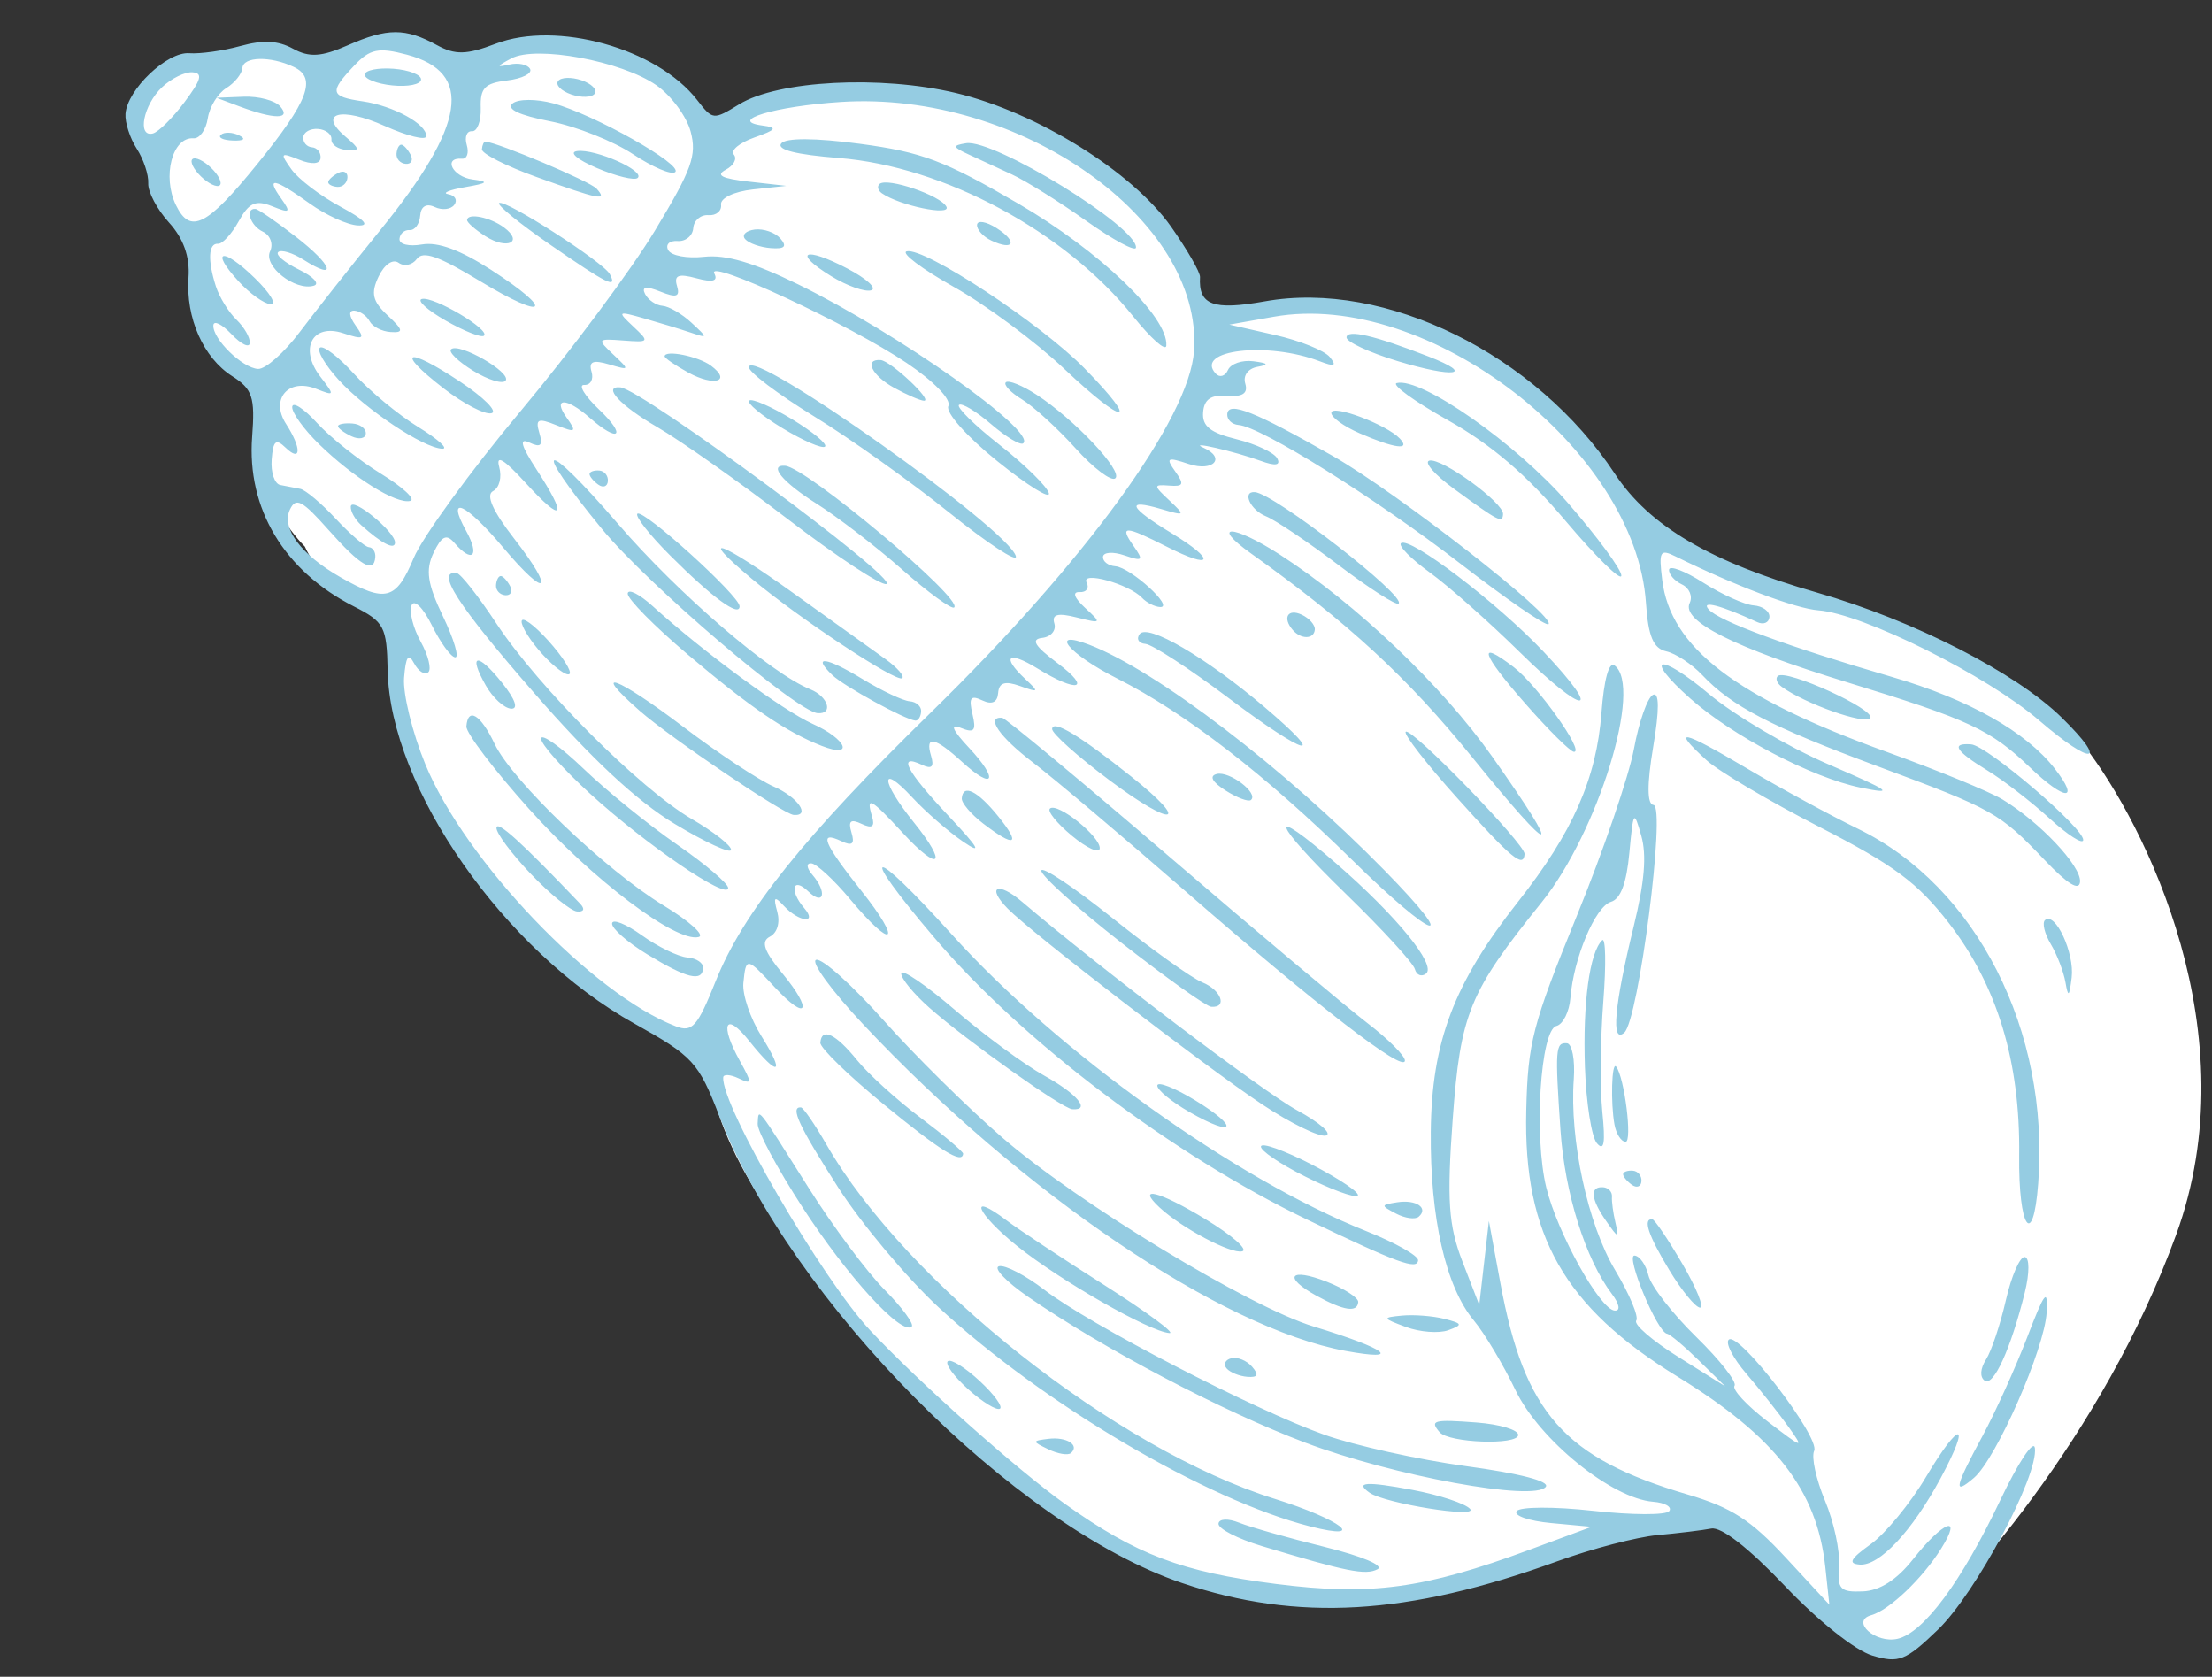
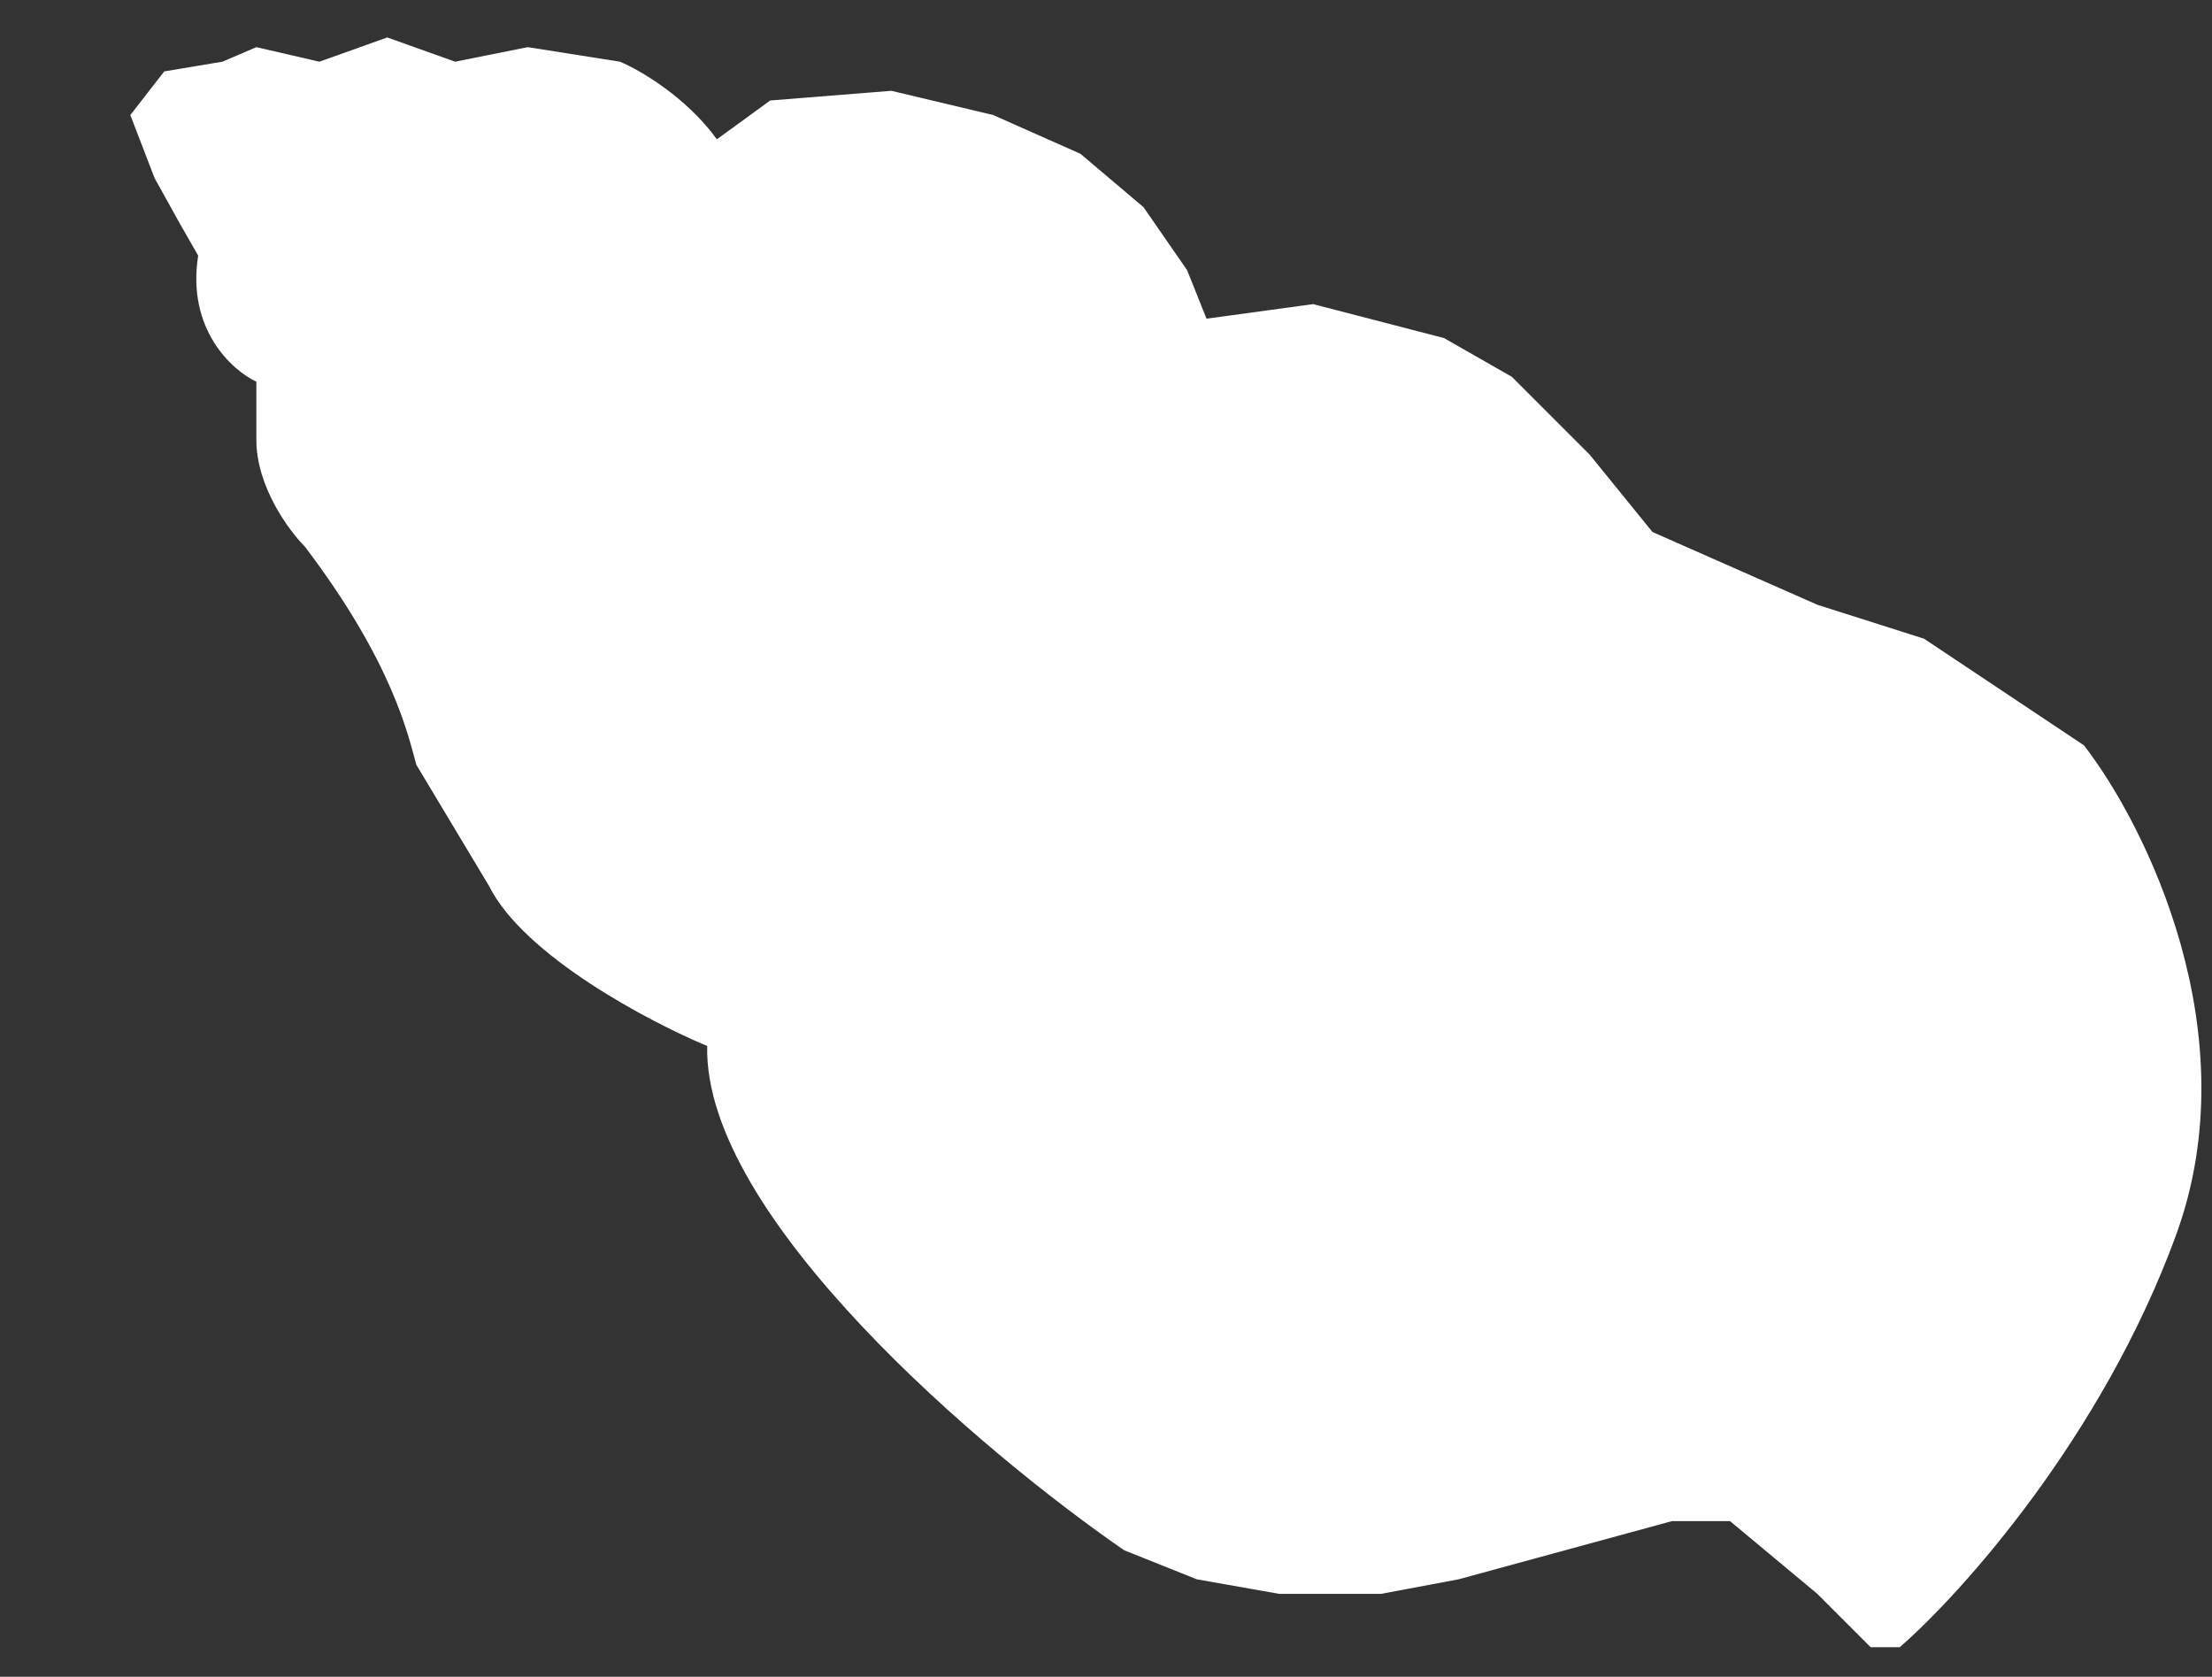
<svg xmlns="http://www.w3.org/2000/svg" width="95" height="72" viewBox="0 0 95 72" fill="none">
  <rect x="0" y="0" width="95" height="72" fill="#333333" stroke="none" />
-   <path d="M8.511 10.977C8.012 14.142 9.969 15.905 11.01 16.39V18.889C11.01 20.887 12.398 22.775 13.092 23.469C14.091 25.634 16.145 26.037 17.048 25.968C16.881 28.466 17.533 31.589 17.88 32.838L21.003 38.043C22.502 41.041 27.874 43.873 30.372 44.914C30.206 52.242 42.24 62.402 48.277 66.566L51.4 67.815L54.94 68.44H59.312L62.643 67.815L71.804 65.317H74.302L78.05 68.44L80.34 70.73H81.589C84.226 68.44 90.292 61.694 93.456 53.033C96.621 44.372 92.138 35.406 89.501 32.005L82.63 27.425L78.05 25.968L70.971 22.845L68.264 19.513L64.933 16.182L62.018 14.517L56.397 13.059L51.817 13.684L50.984 11.602L49.11 8.895L46.404 6.605L42.656 4.94L38.284 3.899L33.079 4.315L30.789 5.981C29.456 4.148 27.457 2.996 26.625 2.649L22.669 2.025L19.546 2.649L16.631 1.608L13.716 2.649L11.01 2.025L9.552 2.649L7.054 3.066L5.597 4.94L6.638 7.646L7.679 9.52L8.511 10.977Z" fill="white" />
-   <path fill-rule="evenodd" clip-rule="evenodd" d="M5.872 6.383C6.165 6.837 6.388 7.507 6.367 7.871C6.347 8.236 6.748 8.994 7.26 9.557C7.879 10.238 8.158 11.023 8.096 11.907C7.972 13.649 8.733 15.367 9.977 16.156C10.844 16.707 10.958 17.055 10.829 18.755C10.595 21.835 12.201 24.515 15.194 26.037C16.504 26.703 16.611 26.904 16.649 28.788C16.751 33.827 21.647 40.835 27.246 43.953C29.77 45.36 29.991 45.601 30.892 47.921C33.974 55.865 43.574 65.547 50.776 67.978C55.725 69.647 60.466 69.372 66.876 67.043C68.356 66.506 70.295 65.999 71.185 65.917C72.075 65.836 73.114 65.709 73.494 65.636C73.93 65.553 75.105 66.469 76.662 68.106C78.088 69.605 79.677 70.87 80.41 71.09C81.549 71.431 81.843 71.315 83.23 69.978C84.857 68.409 87.548 63.368 87.393 62.179C87.343 61.796 86.676 62.8 85.911 64.41C84.247 67.91 82.621 70.106 81.499 70.369C80.555 70.591 79.458 69.61 80.365 69.356C81.139 69.139 82.561 67.786 83.368 66.497C84.315 64.986 83.455 65.312 82.16 66.955C81.467 67.835 80.73 68.306 80.002 68.334C79.026 68.373 78.905 68.243 78.982 67.231C79.03 66.599 78.758 65.34 78.377 64.432C77.997 63.524 77.788 62.564 77.914 62.299C78.184 61.731 74.677 57.163 74.248 57.523C74.086 57.659 74.429 58.322 75.01 58.997C75.59 59.672 76.395 60.686 76.799 61.25C77.501 62.233 77.463 62.223 75.909 61.032C75.016 60.347 74.379 59.66 74.493 59.503C74.607 59.347 73.866 58.402 72.846 57.404C71.826 56.406 70.904 55.219 70.797 54.767C70.69 54.315 70.422 53.931 70.201 53.914C69.793 53.883 71.177 57.211 71.596 57.27C71.72 57.288 72.333 57.802 72.956 58.413L74.089 59.525L72.073 58.263C70.964 57.568 70.154 56.868 70.273 56.706C70.391 56.544 69.981 55.566 69.363 54.534C68.192 52.58 67.403 48.931 67.59 46.336C67.649 45.506 67.516 44.813 67.294 44.797C66.802 44.759 66.781 45.045 67.019 48.534C67.204 51.235 68.09 54.057 69.224 55.559C69.555 55.996 69.605 56.295 69.345 56.276C68.712 56.227 66.89 52.953 66.41 50.997C65.87 48.801 66.156 44.229 66.843 44.056C67.128 43.984 67.398 43.443 67.445 42.854C67.578 41.147 68.514 38.925 69.185 38.725C69.602 38.601 69.856 37.925 69.977 36.622C70.146 34.803 70.173 34.765 70.49 35.891C70.726 36.73 70.629 37.877 70.162 39.785C69.329 43.186 69.182 44.836 69.757 44.344C70.374 43.816 71.557 34.607 71.014 34.565C70.736 34.544 70.731 33.677 71 32.076C71.27 30.47 71.266 29.695 70.987 29.839C70.752 29.96 70.386 31.006 70.173 32.164C69.959 33.322 68.849 36.564 67.704 39.368C65.815 43.999 65.617 44.764 65.548 47.697C65.423 53.034 67.183 56.127 72.042 59.109C76.25 61.691 78.039 63.995 78.393 67.29L78.567 68.906L76.696 66.886C75.196 65.267 74.36 64.729 72.48 64.174C67.175 62.607 65.471 60.684 64.437 55.094L63.944 52.428L63.737 54.232L63.53 56.036L62.805 54.161C62.21 52.622 62.136 51.529 62.39 48.063C62.724 43.511 63.091 42.616 66.211 38.743C68.633 35.736 70.564 29.463 69.34 28.574C69.1 28.4 68.888 29.172 68.778 30.617C68.564 33.432 67.541 35.748 65.197 38.72C62.443 42.214 61.484 44.741 61.449 48.598C61.416 52.293 62.09 55.251 63.297 56.7C63.755 57.249 64.561 58.597 65.088 59.695C66.111 61.825 69.216 64.343 70.996 64.485C71.508 64.526 71.821 64.706 71.69 64.885C71.559 65.064 70.089 65.059 68.422 64.874C66.755 64.689 65.276 64.695 65.136 64.887C64.996 65.08 65.662 65.31 66.617 65.399L68.354 65.561L65.695 66.544C61.153 68.224 58.878 68.532 54.816 68.016C50.754 67.5 48.803 66.761 45.739 64.578C43.689 63.117 39.46 59.352 37.385 57.14C35.299 54.916 30.969 47.468 31.061 46.261C31.071 46.117 31.367 46.136 31.717 46.301C32.306 46.579 32.31 46.522 31.774 45.554C30.892 43.961 31.149 43.41 32.175 44.696C33.435 46.275 33.744 46.155 32.701 44.492C32.225 43.732 31.876 42.705 31.926 42.208C32.039 41.086 32.062 41.089 33.28 42.398C34.665 43.888 34.931 43.41 33.609 41.807C32.81 40.84 32.667 40.425 33.062 40.222C33.38 40.058 33.51 39.623 33.382 39.153C33.204 38.503 33.256 38.458 33.671 38.904C34.319 39.601 35.132 39.682 34.536 38.99C33.889 38.239 34.039 37.627 34.712 38.275C35.384 38.923 35.535 38.312 34.888 37.561C34.637 37.27 34.618 37.055 34.845 37.072C35.068 37.089 35.818 37.783 36.512 38.614C38.364 40.832 38.79 40.516 36.997 38.256C35.355 36.186 35.139 35.649 36.138 36.121C36.604 36.341 36.717 36.243 36.568 35.747C36.419 35.251 36.532 35.154 37.002 35.376C37.459 35.592 37.585 35.5 37.45 35.051C37.183 34.16 37.396 34.275 38.771 35.765C40.364 37.491 40.724 37.142 39.244 35.308C37.82 33.543 37.77 32.721 39.179 34.241C39.746 34.853 40.731 35.709 41.368 36.144C42.209 36.717 42.037 36.414 40.739 35.036C38.926 33.111 38.52 32.334 39.594 32.841C40.018 33.041 40.129 32.93 39.986 32.453C39.718 31.56 40.148 31.645 41.322 32.718C42.688 33.967 42.918 33.5 41.619 32.113C40.899 31.343 40.78 31.06 41.259 31.254C41.844 31.491 41.936 31.383 41.764 30.66C41.598 29.958 41.685 29.838 42.188 30.075C42.602 30.271 42.837 30.16 42.868 29.757C42.902 29.311 43.162 29.227 43.804 29.457C44.623 29.75 44.641 29.726 44.03 29.154C42.993 28.182 43.29 27.924 44.551 28.701C46.294 29.773 46.923 29.604 45.411 28.47C44.433 27.737 44.259 27.449 44.76 27.391C45.137 27.348 45.371 27.069 45.282 26.771C45.163 26.378 45.425 26.307 46.237 26.512C47.319 26.785 47.33 26.771 46.596 26.096C46.131 25.667 46.042 25.408 46.367 25.425C46.658 25.44 46.794 25.255 46.668 25.015C46.401 24.499 48.483 25.073 49.044 25.668C49.24 25.877 49.592 26.056 49.825 26.066C50.456 26.094 48.559 24.366 47.904 24.316C47.596 24.293 47.356 24.109 47.371 23.909C47.387 23.708 47.8 23.68 48.289 23.847C49.082 24.116 49.125 24.071 48.677 23.434C48.057 22.552 48.311 22.56 50.118 23.479C52.097 24.485 52.249 24.07 50.328 22.902C48.483 21.781 48.314 21.402 49.861 21.856C50.906 22.163 50.922 22.147 50.218 21.486C49.529 20.841 49.529 20.8 50.214 20.852C50.832 20.899 50.872 20.804 50.47 20.239C50.053 19.654 50.126 19.615 51.053 19.924C52.111 20.275 52.668 19.66 51.685 19.226C50.967 18.909 53.025 19.381 54.141 19.789C54.772 20.02 55.012 19.985 54.856 19.686C54.728 19.439 53.944 19.068 53.116 18.863C51.976 18.581 51.625 18.3 51.67 17.707C51.712 17.148 52.007 16.944 52.695 16.997C53.369 17.048 53.606 16.891 53.482 16.476C53.378 16.13 53.596 15.827 54.001 15.753C54.517 15.659 54.473 15.596 53.827 15.512C53.349 15.45 52.858 15.619 52.738 15.888C52.618 16.157 52.382 16.227 52.212 16.043C51.272 15.024 54.441 14.651 56.688 15.516C57.319 15.759 57.422 15.713 57.11 15.33C56.882 15.051 55.819 14.624 54.747 14.382L52.797 13.939L54.706 13.601C61.321 12.426 70.249 19.294 70.691 25.898C70.787 27.321 71.006 27.843 71.56 27.968C71.968 28.059 72.664 28.518 73.106 28.986C74.374 30.328 76.048 31.199 80.644 32.906C85.62 34.755 85.87 34.895 87.816 36.934C88.805 37.971 89.302 38.274 89.333 37.861C89.384 37.185 87.6 35.294 86.001 34.328C85.44 33.989 83.203 33.071 81.031 32.287C74.542 29.947 71.744 27.806 71.388 24.907C71.235 23.663 71.292 23.563 71.965 23.895C74.508 25.149 77.114 26.133 78.095 26.207C80.016 26.353 85.337 29.007 87.585 30.942C89.871 32.909 90.587 32.815 88.549 30.816C86.58 28.883 82.172 26.632 78.036 25.445C73.458 24.131 70.837 22.592 69.356 20.346C65.972 15.211 59.488 12.016 54.326 12.939C52.098 13.337 51.467 13.101 51.538 11.896C51.55 11.697 50.992 10.727 50.3 9.741C48.637 7.374 44.529 4.82 41.053 3.993C37.817 3.222 33.421 3.452 31.745 4.479C30.633 5.16 30.613 5.158 29.934 4.286C28.213 2.075 23.904 0.875 21.286 1.878C20.041 2.355 19.548 2.366 18.765 1.937C17.415 1.195 16.635 1.196 14.944 1.941C13.804 2.443 13.285 2.476 12.585 2.091C11.943 1.739 11.302 1.706 10.331 1.974C9.585 2.181 8.592 2.32 8.125 2.285C7.18 2.213 5.469 3.84 5.39 4.885C5.362 5.255 5.579 5.929 5.872 6.383ZM6.564 5.731C6.803 5.672 7.415 5.066 7.923 4.386C8.65 3.415 8.723 3.139 8.266 3.104C7.946 3.08 7.358 3.368 6.96 3.745C6.159 4.502 5.88 5.902 6.564 5.731ZM7.559 8.813C8.172 10.073 8.886 9.713 11.044 7.051C13.255 4.324 13.621 3.348 12.612 2.872C11.612 2.399 10.447 2.425 10.41 2.92C10.39 3.172 10.079 3.561 9.717 3.784C9.355 4.008 8.998 4.592 8.923 5.083C8.848 5.573 8.572 5.958 8.311 5.939C7.403 5.869 6.956 7.576 7.559 8.813ZM8.635 7.581C8.957 7.891 9.318 8.061 9.437 7.959C9.556 7.857 9.391 7.52 9.069 7.209C8.747 6.899 8.386 6.729 8.266 6.831C8.147 6.933 8.312 7.27 8.635 7.581ZM9.271 12.294C9.42 12.758 9.816 13.401 10.151 13.724C10.487 14.047 10.747 14.499 10.729 14.727C10.712 14.955 10.36 14.787 9.946 14.353C9.533 13.919 9.181 13.745 9.164 13.966C9.12 14.546 10.408 15.806 11.083 15.842C11.398 15.859 12.204 15.147 12.872 14.259C13.54 13.372 15.097 11.402 16.332 9.881C20.01 5.354 20.351 3.115 17.48 2.349C16.258 2.023 15.893 2.098 15.218 2.811C14.131 3.958 14.175 4.146 15.573 4.351C16.91 4.547 18.343 5.336 18.304 5.854C18.29 6.04 17.493 5.841 16.533 5.413C14.649 4.571 13.631 4.839 14.83 5.861C15.473 6.409 15.481 6.484 14.887 6.439C14.512 6.41 14.219 6.206 14.235 5.985C14.252 5.763 13.993 5.562 13.661 5.537C13.328 5.511 13.041 5.671 13.025 5.893C13.008 6.114 13.176 6.308 13.398 6.325C13.62 6.342 13.787 6.549 13.768 6.785C13.749 7.047 13.391 7.076 12.853 6.859C12.041 6.533 12.014 6.566 12.514 7.269C12.813 7.689 13.761 8.412 14.621 8.874C15.657 9.432 15.911 9.703 15.375 9.681C14.93 9.662 13.999 9.24 13.306 8.743C11.774 7.645 11.399 7.574 12.063 8.506C12.507 9.131 12.465 9.17 11.683 8.855C10.981 8.573 10.693 8.702 10.254 9.497C9.951 10.045 9.551 10.481 9.365 10.467C8.949 10.435 8.911 11.172 9.271 12.294ZM10.004 6.035C10.475 6.052 10.578 5.964 10.266 5.811C9.984 5.673 9.634 5.661 9.49 5.784C9.346 5.907 9.577 6.02 10.004 6.035ZM10.284 4.569C11.779 5.13 12.52 5.131 12.038 4.573C11.817 4.316 11.11 4.127 10.467 4.153L9.298 4.199L10.284 4.569ZM10.248 12.082C10.724 12.602 11.343 13.044 11.623 13.065C11.903 13.086 11.602 12.586 10.954 11.953C9.569 10.6 8.985 10.707 10.248 12.082ZM11.289 9.948C11.608 10.099 11.748 10.479 11.599 10.793C11.299 11.424 12.668 12.502 13.475 12.269C13.748 12.191 13.462 11.879 12.84 11.577C12.219 11.274 11.818 10.934 11.95 10.822C12.082 10.709 12.569 10.857 13.031 11.15C14.522 12.097 14.296 11.398 12.716 10.174C11.873 9.522 11.088 8.98 10.973 8.972C10.503 8.936 10.748 9.693 11.289 9.948ZM12.041 20.827C12.289 20.872 12.675 20.946 12.899 20.993C13.123 21.04 13.808 21.617 14.421 22.276C15.034 22.934 15.674 23.483 15.842 23.496C16.011 23.508 16.135 23.7 16.118 23.921C16.064 24.64 15.484 24.304 14.109 22.754C12.979 21.482 12.709 21.338 12.453 21.878C12.073 22.677 12.929 23.822 14.629 24.79C16.56 25.89 17.011 25.772 17.763 23.97C18.14 23.068 20.21 20.223 22.363 17.648C24.516 15.074 27.11 11.588 28.128 9.902C29.719 7.267 29.934 6.671 29.662 5.65C29.488 4.997 28.824 4.101 28.187 3.658C26.692 2.618 23.027 1.94 21.962 2.508C21.318 2.851 21.301 2.902 21.874 2.772C22.264 2.683 22.665 2.769 22.766 2.962C22.866 3.155 22.423 3.377 21.78 3.455C20.819 3.572 20.618 3.78 20.647 4.632C20.666 5.201 20.497 5.652 20.271 5.635C20.045 5.618 19.944 5.883 20.046 6.224C20.148 6.566 20.056 6.832 19.842 6.815C19.01 6.752 19.439 7.596 20.294 7.706C21.025 7.801 20.962 7.864 19.964 8.038C19.286 8.156 18.966 8.292 19.255 8.341C19.544 8.389 19.659 8.593 19.512 8.794C19.365 8.996 18.985 9.039 18.669 8.889C18.31 8.72 18.075 8.861 18.045 9.264C18.018 9.619 17.814 9.896 17.592 9.879C17.37 9.862 17.174 10.033 17.157 10.258C17.14 10.492 17.558 10.595 18.13 10.496C18.812 10.38 19.762 10.73 21.091 11.587C23.875 13.383 23.475 13.802 20.625 12.076C18.838 10.993 18.166 10.757 17.902 11.118C17.709 11.382 17.358 11.457 17.121 11.285C16.872 11.104 16.508 11.353 16.259 11.875C15.917 12.59 15.997 12.937 16.643 13.539C17.326 14.176 17.347 14.293 16.776 14.257C16.4 14.233 15.994 14.024 15.874 13.793C15.754 13.561 15.462 13.357 15.226 13.339C14.963 13.319 14.981 13.565 15.272 13.975C15.688 14.558 15.621 14.6 14.743 14.308C13.417 13.868 12.833 14.968 13.755 16.17C14.388 16.995 14.383 17.013 13.579 16.696C12.382 16.222 11.597 17.137 12.285 18.203C12.957 19.243 12.944 19.876 12.265 19.222C11.847 18.819 11.73 18.92 11.668 19.733C11.626 20.291 11.793 20.782 12.041 20.827ZM13.695 19.065C15.174 20.509 17.018 21.659 17.618 21.509C17.87 21.446 17.304 20.92 16.36 20.341C15.416 19.762 14.181 18.78 13.614 18.159C13.047 17.539 12.569 17.229 12.55 17.472C12.532 17.715 13.047 18.432 13.695 19.065ZM14.54 16.306C15.707 17.589 18.181 19.235 18.993 19.269C19.28 19.281 18.817 18.862 17.963 18.337C17.11 17.813 15.867 16.783 15.201 16.05C14.535 15.316 13.876 14.813 13.737 14.931C13.599 15.05 13.96 15.669 14.54 16.306ZM14.486 8.026C14.708 8.042 14.904 7.865 14.922 7.631C14.94 7.397 14.764 7.303 14.532 7.423C14.3 7.542 14.103 7.72 14.096 7.818C14.088 7.915 14.264 8.009 14.486 8.026ZM15.092 18.732C15.416 18.885 15.694 18.834 15.71 18.62C15.726 18.406 15.467 18.21 15.134 18.185C14.801 18.159 14.523 18.21 14.517 18.297C14.51 18.384 14.769 18.579 15.092 18.732ZM16.847 3.668C17.511 3.738 18.067 3.626 18.083 3.419C18.099 3.213 17.567 3.003 16.901 2.952C16.235 2.902 15.679 3.014 15.665 3.201C15.65 3.388 16.182 3.599 16.847 3.668ZM15.512 22.549C16.391 23.339 16.952 23.63 16.965 23.302C16.982 22.838 15.1 21.301 15.066 21.751C15.05 21.955 15.252 22.314 15.512 22.549ZM17.426 7.036C17.661 7.054 17.755 6.879 17.635 6.647C17.514 6.416 17.336 6.22 17.238 6.213C17.14 6.205 17.046 6.38 17.029 6.601C17.013 6.823 17.191 7.018 17.426 7.036ZM19.047 16.673C19.9 17.332 20.826 17.815 21.107 17.744C21.388 17.674 20.777 17.061 19.749 16.382C17.431 14.85 16.95 15.049 19.047 16.673ZM19.141 13.766C19.933 14.219 20.673 14.511 20.785 14.416C21.077 14.166 18.62 12.712 18.119 12.838C17.889 12.895 18.348 13.313 19.141 13.766ZM18.266 32.815C19.966 36.956 25.45 42.694 29.021 44.068C29.731 44.341 29.951 44.092 30.74 42.122C31.917 39.178 34.54 35.906 39.984 30.588C46.604 24.122 51.081 17.972 51.281 15.069C51.669 9.439 43.79 3.884 36.117 4.378C33.286 4.56 31.203 5.186 32.748 5.391C33.41 5.478 33.348 5.569 32.394 5.906C31.758 6.131 31.363 6.46 31.515 6.637C31.668 6.814 31.513 7.107 31.171 7.288C30.721 7.526 30.995 7.667 32.159 7.799L33.768 7.981L32.336 8.135C31.531 8.221 30.931 8.507 30.967 8.786C31.003 9.06 30.759 9.263 30.426 9.238C30.093 9.212 29.8 9.463 29.774 9.795C29.749 10.126 29.445 10.376 29.1 10.35C28.754 10.324 28.572 10.498 28.696 10.736C28.823 10.98 29.499 11.107 30.242 11.026C31.176 10.924 32.356 11.27 34.28 12.211C38.548 14.297 44.538 18.528 43.945 19.036C43.828 19.136 43.208 18.765 42.565 18.212C41.923 17.659 41.302 17.288 41.186 17.387C41.07 17.486 41.862 18.265 42.947 19.117C44.031 19.97 44.976 20.898 45.046 21.178C45.117 21.46 44.123 20.842 42.837 19.806C41.517 18.742 40.6 17.711 40.73 17.436C40.864 17.155 40.113 16.377 38.948 15.591C36.518 13.949 30.328 11.07 30.678 11.743C30.849 12.072 30.607 12.137 29.911 11.949C29.137 11.739 28.937 11.818 29.076 12.278C29.215 12.744 29.053 12.8 28.36 12.521C27.748 12.275 27.541 12.309 27.706 12.627C27.839 12.883 28.175 13.11 28.453 13.132C28.73 13.153 29.288 13.477 29.693 13.853C30.418 14.527 30.418 14.533 29.637 14.273C29.202 14.127 28.309 13.856 27.654 13.669C26.52 13.346 26.498 13.363 27.197 14.02C27.905 14.684 27.89 14.706 26.769 14.621C25.648 14.536 25.633 14.558 26.342 15.225C27.056 15.898 27.05 15.91 26.152 15.645C25.467 15.442 25.274 15.524 25.405 15.962C25.503 16.287 25.361 16.542 25.09 16.53C24.818 16.517 25.108 16.994 25.732 17.588C26.936 18.734 26.578 19.039 25.324 17.936C24.331 17.061 23.713 17.059 24.334 17.931C24.781 18.559 24.734 18.594 23.892 18.256C23.102 17.938 22.984 17.993 23.164 18.591C23.327 19.136 23.224 19.233 22.734 19.002C22.282 18.788 22.375 19.136 23.046 20.166C24.4 22.244 24.194 22.509 22.59 20.752C21.646 19.719 21.289 19.5 21.439 20.047C21.562 20.495 21.447 20.948 21.174 21.089C20.855 21.253 21.162 21.944 22.077 23.122C23.876 25.437 23.506 25.763 21.621 23.523C19.994 21.59 19.136 21.203 20.022 22.802C20.621 23.884 20.287 24.208 19.506 23.301C19.173 22.915 18.963 23.019 18.619 23.739C18.267 24.477 18.356 25.073 19.025 26.467C19.497 27.449 19.732 28.24 19.549 28.226C19.365 28.212 18.915 27.594 18.548 26.852C18.175 26.098 17.791 25.718 17.676 25.99C17.564 26.257 17.74 26.962 18.069 27.555C18.397 28.148 18.542 28.739 18.391 28.869C18.239 28.998 17.967 28.825 17.785 28.484C17.54 28.024 17.429 28.183 17.354 29.106C17.299 29.79 17.709 31.459 18.266 32.815ZM20.319 15.919C20.966 16.317 21.595 16.508 21.716 16.343C21.971 15.994 19.721 14.699 19.374 14.996C19.246 15.105 19.671 15.521 20.319 15.919ZM20.854 10.146C21.784 10.737 22.497 10.398 21.647 9.768C21.052 9.326 20.084 9.13 20.06 9.446C20.052 9.549 20.41 9.864 20.854 10.146ZM22.913 29.724C25.405 32.586 27.349 34.398 28.977 35.378C30.294 36.171 31.384 36.672 31.397 36.492C31.411 36.312 30.652 35.716 29.71 35.169C27.496 33.881 23.12 29.503 21.325 26.781C20.551 25.608 19.783 24.631 19.617 24.609C18.686 24.485 19.641 25.968 22.913 29.724ZM23.036 7.598C25.748 8.577 26.115 8.648 25.621 8.1C25.341 7.789 21.406 6.125 20.851 6.083C20.78 6.078 20.711 6.225 20.697 6.41C20.683 6.595 21.735 7.13 23.036 7.598ZM23.624 10.503C26.096 12.211 26.53 12.425 26.191 11.773C25.924 11.259 21.665 8.525 21.436 8.721C21.34 8.803 22.324 9.605 23.624 10.503ZM23.623 5.207C24.743 5.426 26.346 6.062 27.186 6.62C28.025 7.177 28.84 7.524 28.997 7.39C29.359 7.08 25.51 4.91 23.759 4.438C23.032 4.241 22.246 4.244 22.012 4.444C21.734 4.682 22.294 4.947 23.623 5.207ZM22.718 34.731C25.432 37.76 29.04 40.485 30.006 40.235C30.285 40.163 29.611 39.556 28.509 38.887C26.015 37.374 21.996 33.532 21.24 31.938C20.645 30.684 20.095 30.344 20.03 31.191C20.009 31.466 21.219 33.059 22.718 34.731ZM20.866 29.438C21.164 29.961 21.649 30.407 21.945 30.43C22.277 30.455 22.134 30.035 21.569 29.327C20.506 27.994 20.082 28.06 20.866 29.438ZM21.7 25.559C21.935 25.576 22.029 25.402 21.909 25.17C21.788 24.939 21.61 24.743 21.512 24.735C21.414 24.728 21.32 24.903 21.303 25.124C21.287 25.345 21.465 25.541 21.7 25.559ZM22.797 37.525C23.624 38.392 24.519 39.118 24.785 39.138C25.082 39.161 25.131 39.031 24.911 38.8C22.397 36.164 21.348 35.212 21.323 35.545C21.306 35.767 21.969 36.657 22.797 37.525ZM24.533 4.055C24.966 4.204 25.419 4.189 25.541 4.022C25.663 3.855 25.409 3.596 24.977 3.448C24.544 3.3 24.091 3.314 23.968 3.481C23.847 3.649 24.101 3.907 24.533 4.055ZM23.307 28.105C23.822 28.666 24.339 29.043 24.457 28.942C24.575 28.841 24.168 28.199 23.553 27.515C22.937 26.831 22.42 26.455 22.403 26.679C22.386 26.903 22.793 27.545 23.307 28.105ZM25.635 7.215C26.46 7.567 27.247 7.759 27.384 7.643C27.733 7.343 25.564 6.38 24.782 6.487C24.418 6.537 24.791 6.856 25.635 7.215ZM25.85 22.711C27.794 25.078 34.208 30.554 35.117 30.623C35.802 30.675 35.566 29.907 34.803 29.601C33.104 28.918 29.14 25.508 26.546 22.499C23.299 18.732 22.725 18.907 25.85 22.711ZM25.355 34.092C27.735 36.263 31.233 38.653 31.273 38.133C31.287 37.95 30.3 37.111 29.081 36.268C27.861 35.425 26.055 33.961 25.067 33.014C24.078 32.066 23.255 31.48 23.238 31.711C23.22 31.943 24.173 33.014 25.355 34.092ZM25.69 20.807C25.902 20.961 26.089 20.895 26.107 20.66C26.125 20.427 25.958 20.221 25.736 20.204C25.514 20.187 25.326 20.253 25.319 20.351C25.312 20.448 25.479 20.654 25.69 20.807ZM28.212 18.33C29.228 18.919 31.76 20.703 33.839 22.295C35.919 23.887 37.821 25.14 38.066 25.079C38.689 24.923 27.567 16.704 26.637 16.633C25.855 16.573 26.641 17.419 28.212 18.33ZM27.477 30.525C28.799 31.685 33.642 34.959 34.087 34.993C34.836 35.05 34.254 34.221 33.232 33.777C32.587 33.496 30.828 32.334 29.324 31.194C26.484 29.043 25.3 28.613 27.477 30.525ZM29.529 28.097C32.219 30.376 33.759 31.427 35.288 32.027C36.708 32.584 36.363 31.739 34.903 31.084C33.627 30.511 30.201 27.991 28.033 26.029C27.458 25.509 26.975 25.266 26.958 25.488C26.941 25.71 28.098 26.883 29.529 28.097ZM28.787 23.858C30.59 25.66 31.762 26.517 31.764 26.035C31.766 25.588 27.63 21.842 27.375 22.059C27.26 22.158 27.895 22.968 28.787 23.858ZM27.793 40.976C29.497 42.012 30.154 42.174 30.199 41.572C30.216 41.35 29.912 41.145 29.524 41.114C29.136 41.084 28.255 40.656 27.567 40.163C26.879 39.67 26.303 39.441 26.287 39.654C26.27 39.868 26.948 40.462 27.793 40.976ZM29.558 15.997C30.676 16.61 31.443 16.377 30.531 15.7C29.991 15.3 28.566 15.011 28.544 15.297C28.539 15.373 28.995 15.687 29.558 15.997ZM32.288 24.853C34.309 26.546 38.511 29.323 38.747 29.121C38.854 29.03 38.536 28.666 38.041 28.311C37.547 27.957 35.789 26.698 34.136 25.513C30.917 23.205 29.878 22.834 32.288 24.853ZM32.002 10.267C32.157 10.446 32.654 10.62 33.105 10.655C33.699 10.7 33.813 10.586 33.517 10.243C33.293 9.983 32.797 9.809 32.415 9.856C32.033 9.904 31.847 10.089 32.002 10.267ZM33.587 18.375C34.482 18.919 35.311 19.28 35.431 19.178C35.55 19.076 34.916 18.547 34.021 18.003C33.126 17.459 32.296 17.098 32.177 17.2C32.057 17.302 32.692 17.831 33.587 18.375ZM34.944 17.866C36.491 18.815 39.104 20.674 40.752 21.999C42.401 23.323 43.696 24.175 43.631 23.891C43.373 22.762 32.23 14.863 32.162 15.761C32.146 15.97 33.398 16.917 34.944 17.866ZM36.024 6.785C40.542 7.143 45.74 9.937 48.664 13.581C49.429 14.534 50.07 15.102 50.09 14.845C50.184 13.612 47.231 10.78 43.725 8.738C40.556 6.893 39.605 6.534 36.941 6.176C35.016 5.918 33.731 5.913 33.548 6.163C33.354 6.429 34.193 6.64 36.024 6.785ZM35.065 21.625C35.97 22.196 37.627 23.47 38.747 24.457C39.867 25.445 40.871 26.176 40.979 26.084C41.392 25.731 34.64 20.072 33.722 20.002C32.979 19.946 33.609 20.707 35.065 21.625ZM35.696 11.857C36.37 12.272 37.142 12.546 37.412 12.467C37.682 12.388 37.225 11.967 36.397 11.533C34.55 10.564 34.004 10.816 35.696 11.857ZM34.477 51.859C36.401 54.821 38.712 57.345 39.154 56.967C39.275 56.864 38.752 56.151 37.992 55.384C37.232 54.617 35.766 52.651 34.734 51.015C32.443 47.386 32.583 47.563 32.54 48.254C32.52 48.567 33.392 50.19 34.477 51.859ZM35.744 28.986C36.238 29.463 38.879 30.909 39.315 30.942C39.433 30.951 39.544 30.777 39.56 30.556C39.577 30.335 39.357 30.136 39.071 30.114C38.785 30.093 37.871 29.662 37.041 29.157C35.479 28.209 34.851 28.126 35.744 28.986ZM35.996 50.987C37 52.552 38.943 54.87 40.313 56.138C44.794 60.281 51.814 64.417 56.28 65.547C58.792 66.183 57.583 65.246 54.747 64.36C47.947 62.235 38.919 55.102 35.497 49.152C34.995 48.28 34.501 47.56 34.398 47.552C33.919 47.516 34.31 48.356 35.996 50.987ZM37.095 44.009C43.896 51.236 52.453 57.029 57.778 58.006C60.284 58.467 59.581 57.925 56.425 56.963C53.655 56.119 46.284 51.648 43.049 48.851C41.56 47.563 39.26 45.291 37.938 43.802C36.615 42.313 35.318 41.148 35.055 41.213C34.793 41.279 35.71 42.537 37.095 44.009ZM37.877 8.301C38.636 8.829 40.862 9.291 40.646 8.876C40.394 8.39 38.111 7.612 37.777 7.898C37.659 7.999 37.704 8.18 37.877 8.301ZM37.937 47.407C40.403 49.428 41.329 50.004 41.364 49.539C41.37 49.452 40.545 48.756 39.53 47.992C38.515 47.229 37.289 46.116 36.806 45.519C35.893 44.391 35.283 44.102 35.232 44.775C35.216 44.99 36.433 46.175 37.937 47.407ZM38.404 16.654C38.95 16.954 39.525 17.202 39.681 17.207C40.09 17.219 38.253 15.494 37.822 15.461C37.092 15.406 37.443 16.127 38.404 16.654ZM40.972 12.324C42.353 13.1 44.476 14.675 45.69 15.823C48.324 18.315 49.024 18.315 46.583 15.823C44.694 13.893 39.696 10.603 38.941 10.792C38.677 10.858 39.591 11.547 40.972 12.324ZM40.138 40.275C43.934 44.735 50.381 49.605 56.165 52.382C60.025 54.235 60.871 54.545 60.904 54.117C60.918 53.921 59.911 53.355 58.665 52.859C53.042 50.619 45.431 45.17 40.878 40.125C37.334 36.199 36.766 36.314 40.138 40.275ZM41.583 6.624C42.014 6.823 42.858 7.213 43.458 7.49C44.059 7.767 45.497 8.665 46.655 9.486C47.813 10.306 48.772 10.822 48.787 10.632C48.854 9.747 42.685 5.958 41.491 6.15C40.895 6.246 40.909 6.312 41.583 6.624ZM39.913 43.27C41.472 44.653 45.618 47.597 46.051 47.63C46.864 47.691 46.267 46.974 44.853 46.19C44 45.717 42.275 44.449 41.019 43.372C39.763 42.295 38.722 41.585 38.706 41.794C38.69 42.004 39.233 42.668 39.913 43.27ZM42.577 10.33C43.55 10.789 43.719 10.377 42.797 9.793C42.353 9.51 41.977 9.447 41.962 9.653C41.946 9.858 42.223 10.163 42.577 10.33ZM42.225 35.363C43.599 36.417 43.87 36.288 42.871 35.054C41.981 33.954 41.355 33.645 41.306 34.282C41.291 34.478 41.705 34.964 42.225 35.363ZM43.893 17.151C44.392 17.456 45.428 18.402 46.196 19.254C46.964 20.105 47.731 20.684 47.899 20.54C48.25 20.24 46.149 18.009 44.515 16.947C43.91 16.553 43.319 16.314 43.201 16.414C43.084 16.515 43.395 16.847 43.893 17.151ZM41.798 59.842C42.428 60.365 42.956 60.634 42.97 60.44C42.985 60.245 42.483 59.643 41.854 59.102C41.226 58.561 40.698 58.292 40.682 58.505C40.666 58.717 41.168 59.319 41.798 59.842ZM44.366 32.742C45.263 33.426 48.223 35.925 50.945 38.296C56.584 43.208 60.297 46.075 60.337 45.547C60.353 45.349 59.631 44.625 58.735 43.938C57.839 43.252 53.996 40.025 50.197 36.766C46.398 33.506 43.177 30.831 43.039 30.821C42.317 30.766 42.922 31.641 44.366 32.742ZM43.278 39.015C44.314 40.069 51.746 45.786 54.203 47.42C55.422 48.23 56.655 48.834 56.942 48.761C57.23 48.688 56.676 48.201 55.711 47.678C54.257 46.89 47.222 41.558 43.9 38.726C42.852 37.832 42.346 38.067 43.278 39.015ZM43.684 53.504C45.529 54.987 49.384 57.189 50.227 57.241C50.498 57.258 49.239 56.332 47.429 55.182C45.619 54.033 43.734 52.787 43.241 52.412C41.535 51.117 41.932 52.096 43.684 53.504ZM44.153 55.684C47.369 57.904 52.485 60.596 56.049 61.944C59.835 63.376 65.913 64.492 66.388 63.842C66.562 63.604 65.272 63.27 62.961 62.956C60.923 62.678 58.188 62.072 56.884 61.61C53.892 60.55 46.778 56.868 44.849 55.381C44.043 54.761 43.169 54.307 42.906 54.372C42.642 54.438 43.204 55.028 44.153 55.684ZM48.167 40.486C50.077 41.98 51.81 43.215 52.017 43.231C52.732 43.285 52.449 42.508 51.635 42.181C51.186 42.001 49.453 40.761 47.785 39.427C46.117 38.093 44.739 37.174 44.723 37.385C44.707 37.596 46.257 38.992 48.167 40.486ZM46.032 35.884C46.674 36.417 47.213 36.664 47.231 36.433C47.269 35.927 45.417 34.442 45.093 34.719C44.967 34.827 45.39 35.351 46.032 35.884ZM47.656 33.508C50.401 35.559 51.187 35.419 48.582 33.343C46.381 31.589 45.217 30.888 45.186 31.3C45.172 31.488 46.283 32.482 47.656 33.508ZM47.981 29.135C50.912 30.615 54.342 33.264 58.064 36.92C61.608 40.403 62.817 40.795 59.46 37.373C55.144 32.974 49.681 28.799 46.78 27.685C45.001 27.001 45.897 28.084 47.981 29.135ZM45.023 62.232C45.43 62.428 45.866 62.502 45.991 62.395C46.387 62.056 45.809 61.688 45.031 61.783C44.318 61.87 44.317 61.892 45.023 62.232ZM49.194 27.649C49.484 27.671 51.083 28.711 52.745 29.959C56.123 32.496 57.127 32.754 54.307 30.361C51.783 28.22 49.285 26.761 48.943 27.229C48.791 27.438 48.903 27.627 49.194 27.649ZM49.803 51.851C50.755 52.734 52.87 53.856 53.35 53.732C53.619 53.662 52.906 53.038 51.764 52.346C49.788 51.147 48.767 50.889 49.803 51.851ZM51.088 47.753C53.056 48.879 53.262 48.423 51.319 47.241C50.445 46.71 49.718 46.426 49.704 46.611C49.69 46.796 50.313 47.309 51.088 47.753ZM53.191 18.248C54.16 18.321 59.122 21.422 62.716 24.2C64.69 25.725 66.394 26.896 66.503 26.803C66.861 26.498 60.027 21.169 57.239 19.579C53.877 17.662 52.751 17.215 52.708 17.779C52.69 18.015 52.907 18.226 53.191 18.248ZM52.631 33.941C53.128 34.257 53.62 34.442 53.725 34.352C54.066 34.06 52.803 33.099 52.258 33.235C51.922 33.319 52.059 33.578 52.631 33.941ZM53.739 23.773C57.881 26.722 60.447 29.087 63.223 32.511C66.815 36.945 67.223 36.928 64.077 32.477C61.917 29.421 58.245 25.929 54.961 23.811C52.956 22.517 51.931 22.485 53.739 23.773ZM54.363 22.166C54.775 22.331 56.185 23.279 57.497 24.272C58.808 25.265 59.965 26.006 60.067 25.919C60.425 25.612 54.729 21.195 53.894 21.132C53.329 21.089 53.697 21.898 54.363 22.166ZM52.678 58.757C52.828 58.931 53.229 59.094 53.569 59.12C54.023 59.154 54.078 59.039 53.773 58.685C53.545 58.421 53.144 58.257 52.882 58.323C52.621 58.388 52.529 58.584 52.678 58.757ZM54.187 66.386C57.846 67.49 58.642 67.65 59.159 67.384C59.461 67.228 58.5 66.823 56.883 66.423C55.344 66.043 53.697 65.576 53.223 65.386C52.742 65.192 52.348 65.211 52.332 65.428C52.316 65.642 53.151 66.073 54.187 66.386ZM55.521 27.052C55.877 27.465 56.437 27.454 56.469 27.032C56.484 26.835 56.232 26.549 55.909 26.396C55.312 26.114 55.067 26.526 55.521 27.052ZM55.663 50.317C56.71 50.877 57.861 51.348 58.222 51.362C58.583 51.377 57.926 50.868 56.762 50.231C55.599 49.594 54.447 49.124 54.204 49.186C53.96 49.247 54.617 49.757 55.663 50.317ZM57.811 38.392C59.363 39.9 60.691 41.348 60.764 41.61C60.836 41.872 61.053 41.96 61.247 41.805C61.702 41.442 59.969 39.319 57.398 37.087C54.34 34.432 54.608 35.279 57.811 38.392ZM58.388 18.603C59.894 19.258 60.612 19.352 60.116 18.829C59.546 18.228 57.205 17.347 57.177 17.723C57.163 17.912 57.708 18.307 58.388 18.603ZM60.015 15.503C62.46 16.247 63.407 16.105 61.345 15.305C59.023 14.403 57.856 14.131 57.829 14.484C57.815 14.675 58.798 15.133 60.015 15.503ZM56.545 55.642C57.716 56.285 58.297 56.372 58.332 55.91C58.346 55.726 57.736 55.333 56.978 55.036C55.383 54.413 55.08 54.837 56.545 55.642ZM62.197 18.051C64.047 19.091 65.569 20.393 67.225 22.353C68.531 23.899 69.614 24.965 69.633 24.721C69.651 24.477 68.617 23.07 67.334 21.593C65.124 19.049 61.036 16.186 59.987 16.448C59.743 16.509 60.737 17.23 62.197 18.051ZM61.403 24.58C62.208 25.163 63.941 26.697 65.255 27.989C68.091 30.778 68.932 30.775 66.293 27.985C64.299 25.876 60.534 23.013 60.168 23.326C60.043 23.434 60.599 23.998 61.403 24.58ZM62.579 34.262C64.917 36.867 65.43 37.293 65.477 36.672C65.508 36.252 60.613 31.216 60.373 31.421C60.266 31.513 61.259 32.791 62.579 34.262ZM62.443 20.989C64.385 22.405 64.528 22.478 64.552 22.077C64.582 21.585 61.915 19.648 61.388 19.779C61.14 19.841 61.615 20.385 62.443 20.989ZM58.825 64.1C59.479 64.556 63.498 65.203 63.136 64.793C62.93 64.561 61.817 64.194 60.661 63.976C58.677 63.603 58.164 63.638 58.825 64.1ZM59.957 52.112C60.342 52.314 60.779 52.375 60.928 52.248C61.368 51.871 60.818 51.498 60.008 51.626C59.291 51.739 59.289 51.76 59.957 52.112ZM60.381 56.98C60.977 57.201 61.794 57.264 62.196 57.12C62.838 56.89 62.818 56.831 62.031 56.631C61.539 56.506 60.721 56.443 60.216 56.491C59.35 56.574 59.36 56.602 60.381 56.98ZM65.515 30.22C66.501 31.343 67.436 32.271 67.594 32.283C68.084 32.321 66.031 29.429 65.012 28.648C63.412 27.42 63.615 28.056 65.515 30.22ZM61.83 61.5C62.227 61.96 65.169 62.066 65.203 61.622C65.22 61.401 64.417 61.158 63.418 61.082C61.571 60.941 61.389 60.989 61.83 61.5ZM68.069 45.818C68.122 47.352 68.353 48.826 68.584 49.092C68.892 49.45 68.953 49.098 68.816 47.743C68.714 46.734 68.733 44.603 68.858 43.008C68.983 41.412 68.96 40.227 68.808 40.375C68.268 40.897 67.974 43.06 68.069 45.818ZM68.98 52.43C69.509 53.188 69.543 53.195 69.38 52.504C69.281 52.09 69.213 51.584 69.229 51.381C69.244 51.178 69.075 50.998 68.853 50.981C68.269 50.937 68.316 51.48 68.98 52.43ZM69.338 48.288C69.41 48.683 69.623 49.018 69.811 49.032C70.117 49.055 69.766 46.239 69.408 45.8C69.218 45.568 69.168 47.356 69.338 48.288ZM70.079 50.872C70.291 51.026 70.479 50.959 70.496 50.725C70.514 50.491 70.347 50.286 70.125 50.269C69.903 50.252 69.716 50.318 69.708 50.416C69.701 50.513 69.868 50.718 70.079 50.872ZM72.597 29.998C74.408 31.605 77.822 33.391 79.899 33.819C81.421 34.132 81.211 33.979 78.535 32.824C76.796 32.074 74.48 30.709 73.388 29.793C71.24 27.989 70.538 28.172 72.597 29.998ZM72.235 25.096C72.555 25.247 72.705 25.606 72.568 25.893C72.202 26.665 74.462 27.802 79.334 29.298C84.597 30.913 85.484 31.326 87.19 32.96C88.691 34.396 89.351 34.425 88.246 33.005C87.009 31.417 84.545 30.027 81.275 29.074C76.793 27.767 73.814 26.669 73.379 26.163C73.033 25.762 73.919 25.995 75.468 26.713C75.737 26.838 75.973 26.74 75.992 26.495C76.01 26.25 75.705 26.025 75.313 25.996C74.922 25.966 73.951 25.528 73.155 25.022C72.36 24.516 71.697 24.264 71.682 24.462C71.667 24.66 71.916 24.945 72.235 25.096ZM71.692 54.538C72.219 55.41 72.812 56.135 73.01 56.15C73.206 56.165 72.868 55.32 72.256 54.273C71.644 53.225 71.062 52.362 70.962 52.355C70.547 52.323 70.788 53.044 71.692 54.538ZM73.288 32.641C73.808 33.116 75.994 34.408 78.147 35.512C81.357 37.159 82.356 37.901 83.701 39.639C85.777 42.325 86.767 45.59 86.719 49.602C86.682 52.737 87.318 53.681 87.536 50.815C88.034 44.262 84.883 38.061 79.797 35.589C78.596 35.005 76.433 33.829 74.992 32.975C72.208 31.327 71.754 31.238 73.288 32.641ZM76.526 29.495C77.525 30.22 80.106 31.132 80.322 30.837C80.582 30.48 76.717 28.716 76.355 29.026C76.235 29.129 76.312 29.339 76.526 29.495ZM79.87 67.183C80.714 67.25 82.119 65.751 83.344 63.476C84.68 60.992 84.188 60.948 82.718 63.419C82.04 64.558 80.97 65.858 80.34 66.309C79.467 66.934 79.355 67.143 79.87 67.183ZM85.334 33.071C86.028 33.493 87.235 34.424 88.018 35.139C88.801 35.854 89.454 36.273 89.469 36.071C89.507 35.567 85.347 32.016 84.657 31.963C83.768 31.896 83.983 32.247 85.334 33.071ZM84.778 63.457C85.736 62.637 87.815 57.904 87.898 56.354C87.955 55.284 87.812 55.467 87.064 57.421C86.566 58.717 85.704 60.623 85.147 61.656C83.939 63.894 83.87 64.234 84.778 63.457ZM85.235 59.283C85.614 59.558 86.36 57.919 86.962 55.492C87.168 54.658 87.165 53.991 86.955 53.975C86.748 53.959 86.384 54.796 86.146 55.834C85.908 56.873 85.526 58.015 85.297 58.374C85.046 58.765 85.022 59.128 85.235 59.283ZM88.075 40.537C88.344 40.989 88.627 41.728 88.706 42.179C88.822 42.848 88.871 42.811 88.973 41.973C89.101 40.926 88.269 39.133 87.83 39.508C87.696 39.623 87.807 40.086 88.075 40.537Z" fill="#95CCE2" />
+   <path d="M8.511 10.977C8.012 14.142 9.969 15.905 11.01 16.39V18.889C11.01 20.887 12.398 22.775 13.092 23.469C16.881 28.466 17.533 31.589 17.88 32.838L21.003 38.043C22.502 41.041 27.874 43.873 30.372 44.914C30.206 52.242 42.24 62.402 48.277 66.566L51.4 67.815L54.94 68.44H59.312L62.643 67.815L71.804 65.317H74.302L78.05 68.44L80.34 70.73H81.589C84.226 68.44 90.292 61.694 93.456 53.033C96.621 44.372 92.138 35.406 89.501 32.005L82.63 27.425L78.05 25.968L70.971 22.845L68.264 19.513L64.933 16.182L62.018 14.517L56.397 13.059L51.817 13.684L50.984 11.602L49.11 8.895L46.404 6.605L42.656 4.94L38.284 3.899L33.079 4.315L30.789 5.981C29.456 4.148 27.457 2.996 26.625 2.649L22.669 2.025L19.546 2.649L16.631 1.608L13.716 2.649L11.01 2.025L9.552 2.649L7.054 3.066L5.597 4.94L6.638 7.646L7.679 9.52L8.511 10.977Z" fill="white" />
</svg>